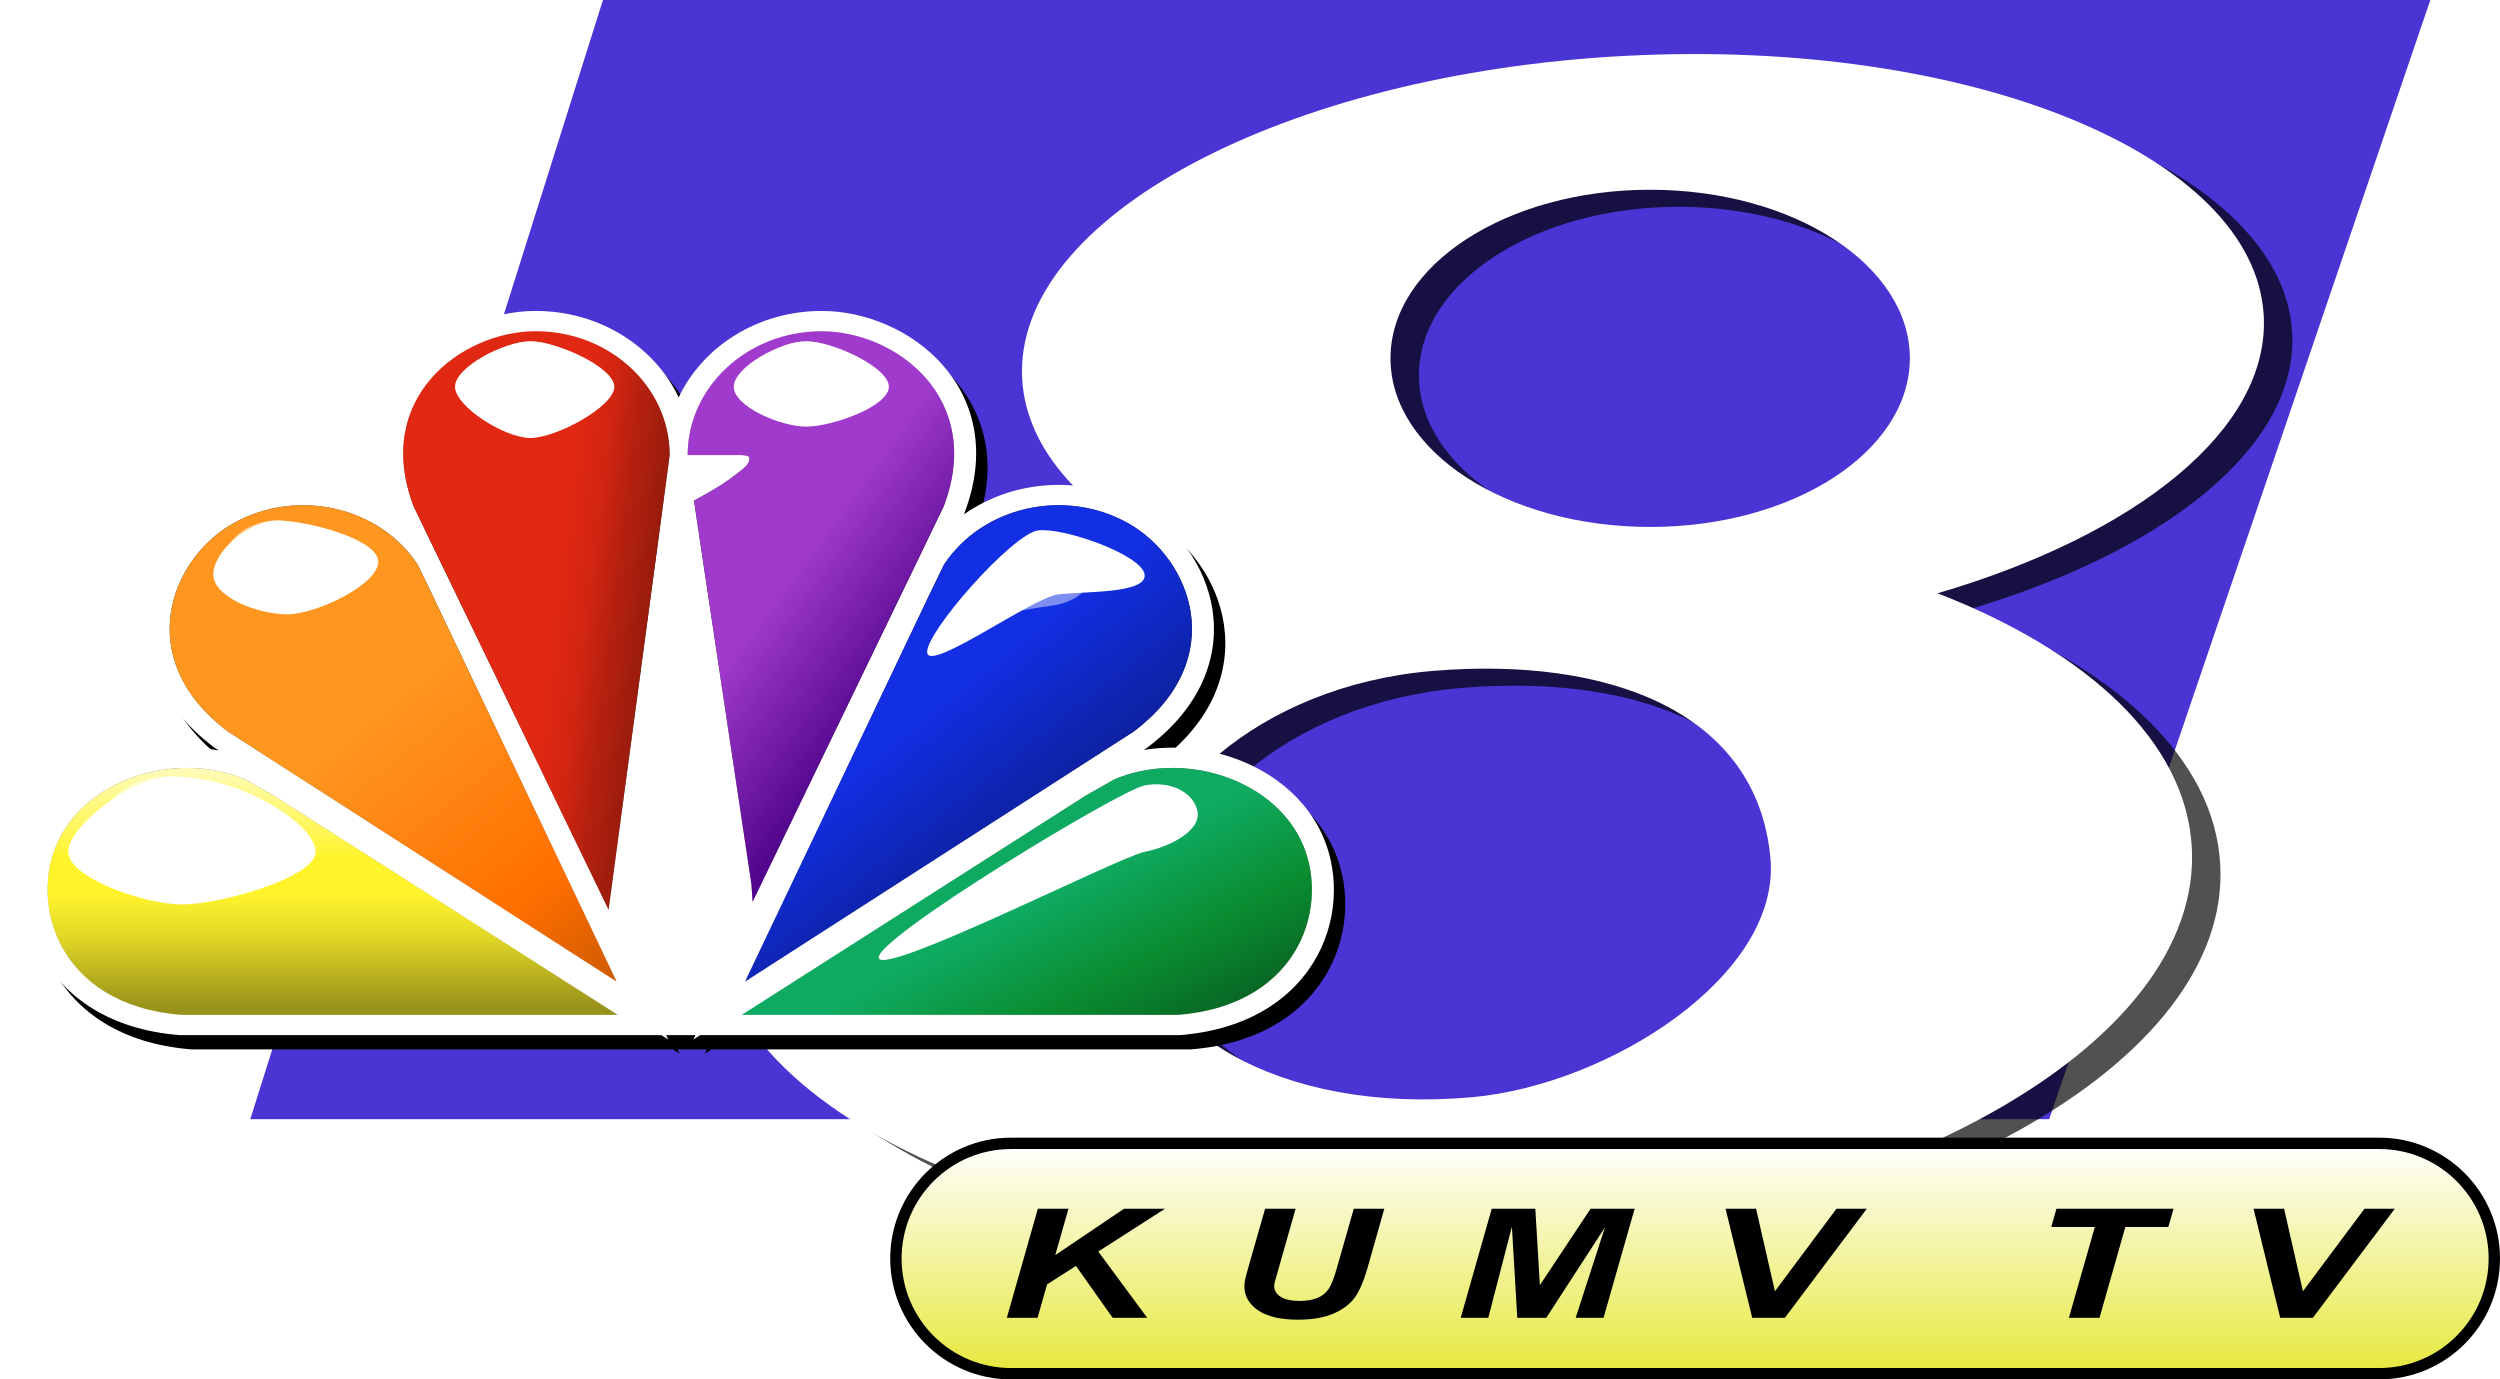
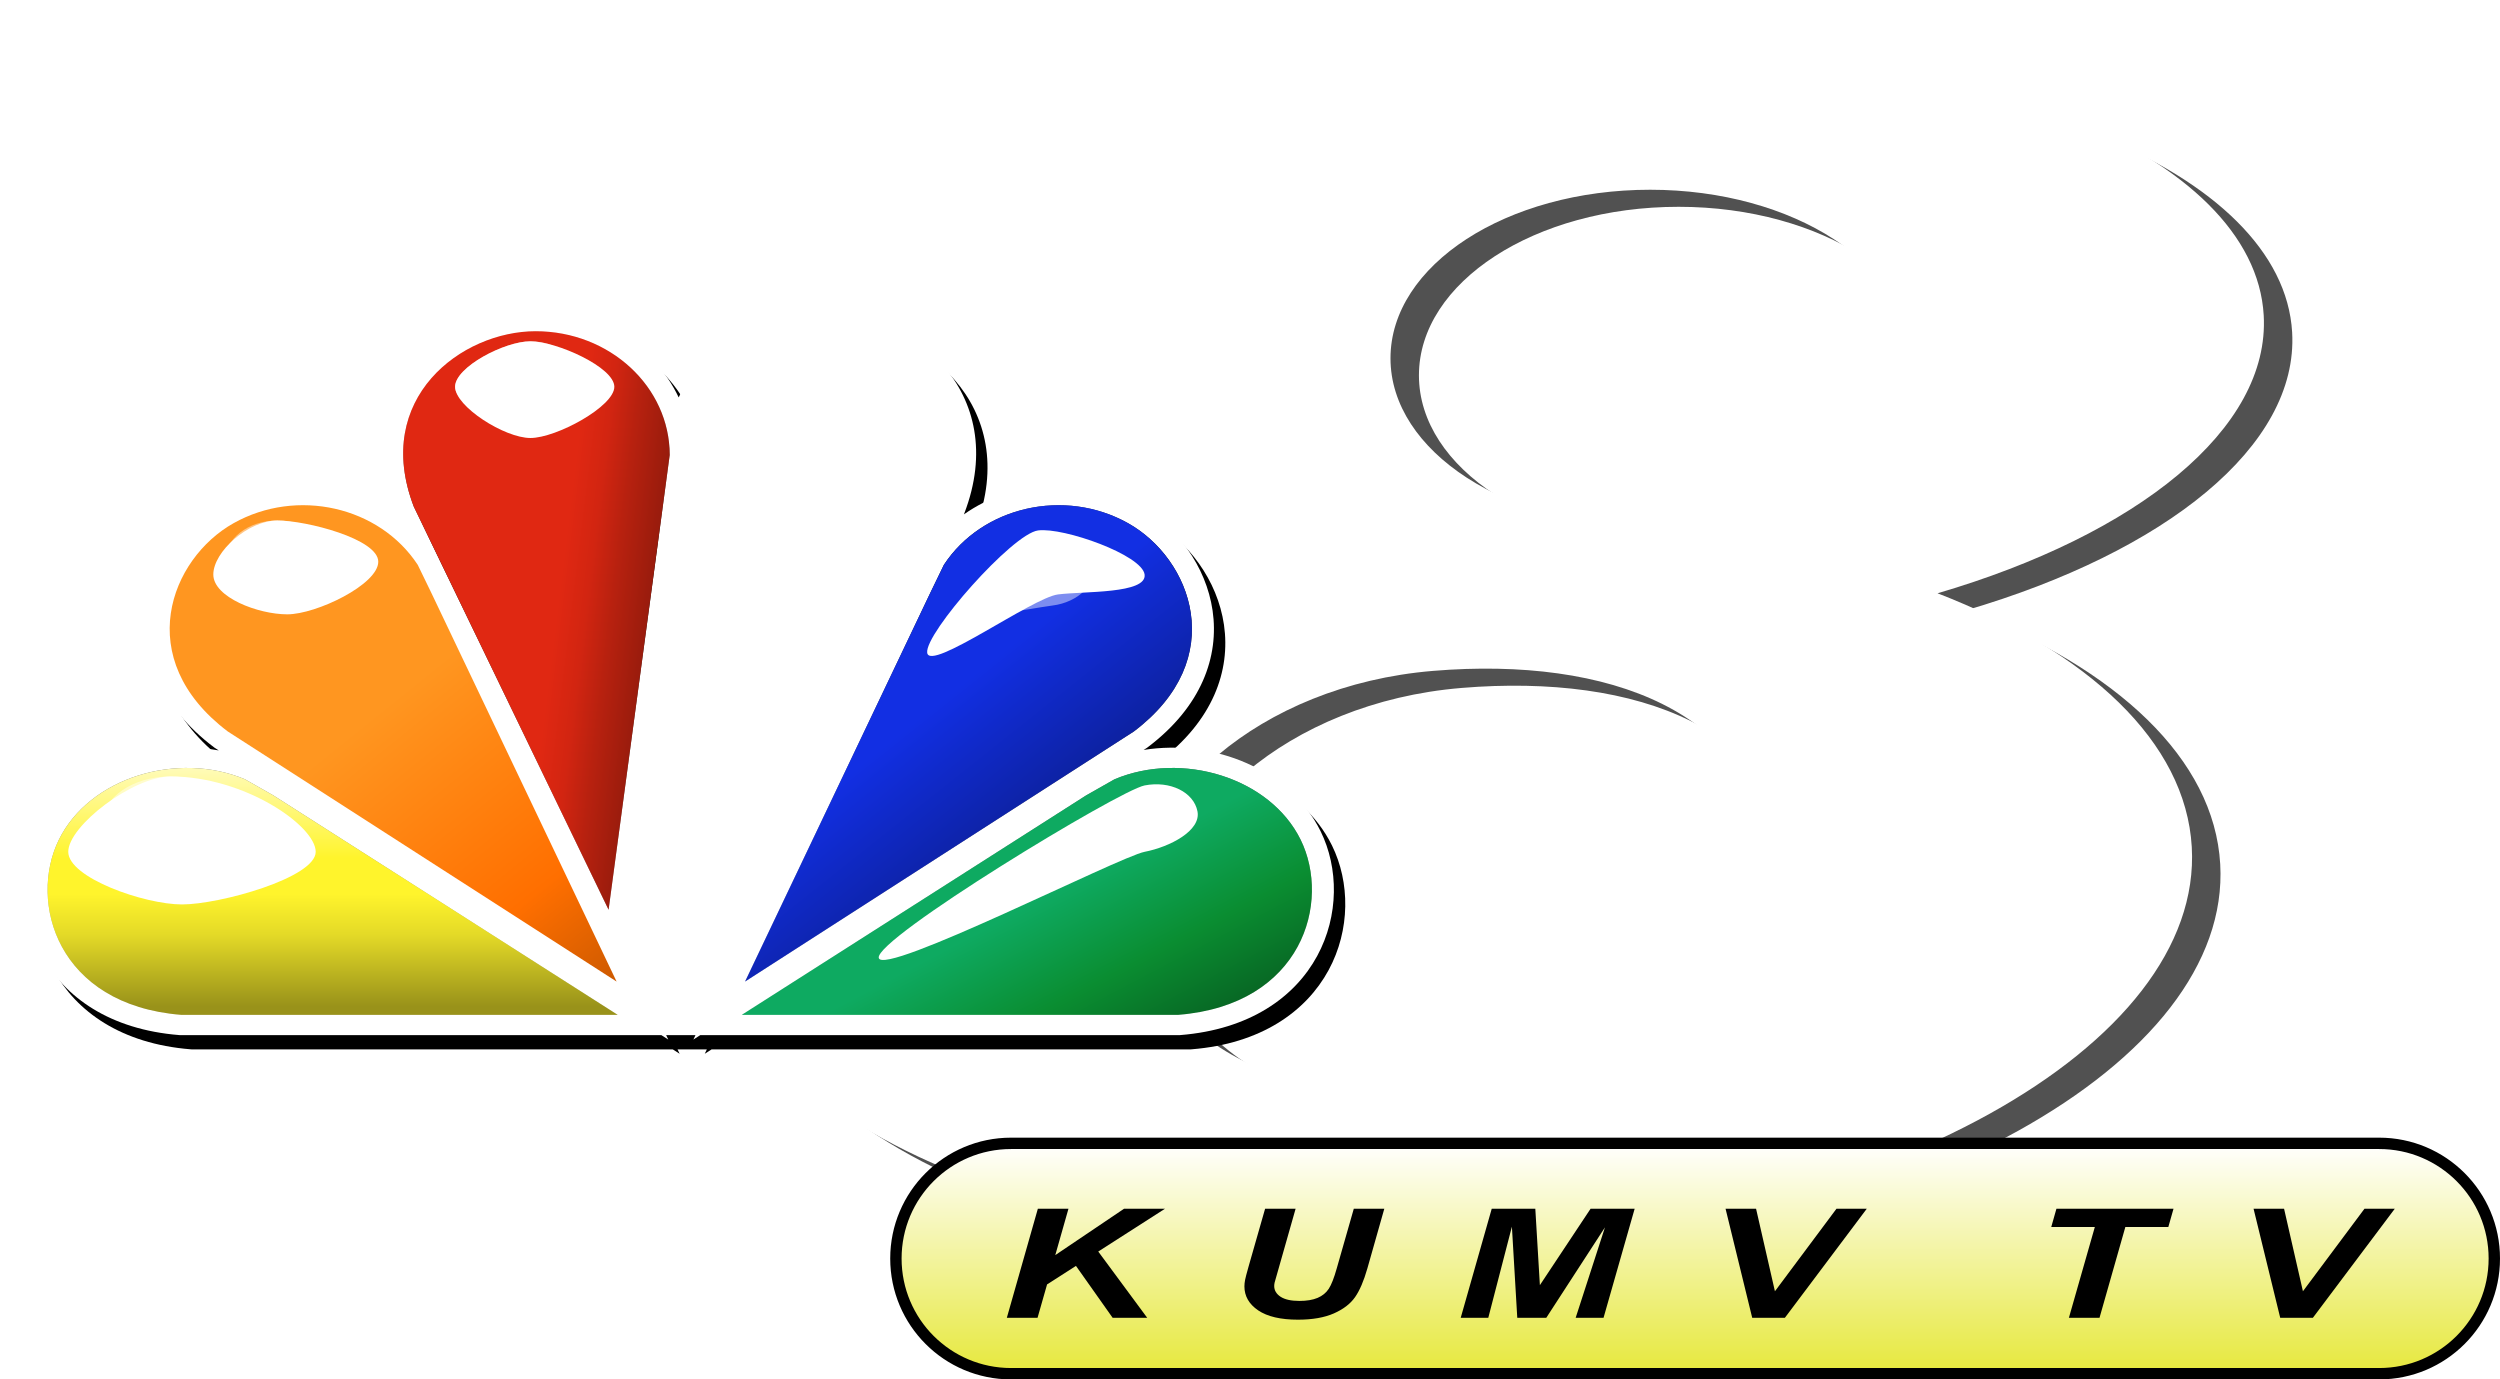
<svg xmlns="http://www.w3.org/2000/svg" width="879" height="485" viewBox="0 0 879 485" fill="none">
-   <path d="M212 0H854.5L720.5 393.5H88L212 0Z" fill="#4935D4" />
  <g opacity="0.68" filter="url(#filter0_f_6504_1854)">
    <path d="M805.921 116.863C802.676 60.257 702.35 19.416 581.798 25.624C461.247 31.831 366.165 82.72 369.41 139.326C370.833 164.32 391.236 186.252 423.907 202.384C325.359 225.337 256.949 275.694 260.105 330.544C264.105 400.75 383.901 451.679 527.657 444.287C671.412 436.895 784.673 373.999 780.628 303.793C778.495 266.791 744.223 235.139 691.237 214.596C761.381 194.012 808.188 156.846 805.921 116.863ZM527.746 391.765C459.646 397.932 409.416 367.587 409.194 326.052C408.972 287.416 452.267 246.983 513.921 241.878C575.575 236.773 627.716 256.213 632.473 307.591C636.34 348.964 575.708 387.395 527.746 391.765ZM590.199 191.276C539.792 191.276 498.897 164.729 498.897 131.974C498.897 99.219 539.747 72.713 590.199 72.713C640.607 72.713 681.502 99.26 681.502 131.974C681.458 164.729 640.607 191.276 590.199 191.276Z" fill="black" />
  </g>
  <path d="M795.921 110.863C792.676 54.257 692.35 13.416 571.798 19.624C451.247 25.831 356.165 76.72 359.41 133.326C360.833 158.32 381.236 180.252 413.907 196.384C315.359 219.337 246.949 269.694 250.105 324.544C254.105 394.75 373.901 445.679 517.657 438.287C661.412 430.895 774.673 367.999 770.628 297.793C768.495 260.791 734.223 229.139 681.237 208.596C751.381 188.012 798.188 150.846 795.921 110.863ZM517.746 385.765C449.646 391.932 399.416 361.587 399.194 320.052C398.972 281.416 442.267 240.983 503.921 235.878C565.575 230.773 617.716 250.213 622.473 301.591C626.34 342.964 565.708 381.395 517.746 385.765ZM580.199 185.276C529.792 185.276 488.897 158.729 488.897 125.974C488.897 93.219 529.747 66.713 580.199 66.713C630.607 66.713 671.502 93.26 671.502 125.974C671.458 158.729 630.607 185.276 580.199 185.276Z" fill="white" />
  <path d="M315 442.5C315 420.132 333.132 402 355.5 402H836.5C858.868 402 877 420.132 877 442.5C877 464.868 858.868 483 836.5 483H355.5C333.132 483 315 464.868 315 442.5Z" fill="url(#paint0_linear_6504_1854)" stroke="black" stroke-width="4" />
  <path d="M354 463.346L364.906 425H375.67L371.036 441.296L395.201 425H409.6L386.148 440.04L403.363 463.346H391.209L378.307 445.089L368.15 451.602L364.799 463.346H354Z" fill="black" />
  <path d="M444.805 425H455.533L448.155 450.948C448.06 451.384 448.013 451.793 448.013 452.177C448.013 453.694 448.761 454.95 450.258 455.944C451.779 456.92 453.977 457.408 456.852 457.408C459.442 457.408 461.58 457.051 463.267 456.336C464.954 455.621 466.261 454.557 467.188 453.145C468.114 451.732 469.053 449.335 470.003 445.952L475.991 425H486.719L480.767 445.978C479.508 450.39 478.058 453.764 476.419 456.101C474.779 458.437 472.296 460.338 468.97 461.803C465.643 463.268 461.438 464 456.353 464C450.27 464 445.613 462.91 442.381 460.73C439.15 458.533 437.534 455.717 437.534 452.282C437.534 451.567 437.617 450.791 437.784 449.954C437.879 449.396 438.295 447.809 439.031 445.193L444.805 425Z" fill="black" />
  <path d="M543.665 463.346H533.472L531.583 431.304L523.278 463.346H513.584L524.49 425H539.816L541.42 451.863L559.24 425H574.744L563.802 463.346H554.001L564.301 431.539L543.665 463.346Z" fill="black" />
  <path d="M627.556 463.346H616.079L606.706 425H617.434L624.063 454.008L645.697 425H656.354L627.556 463.346Z" fill="black" />
  <path d="M738.186 463.346H727.422L736.546 431.408H721.221L723.038 425H764.204L762.386 431.408H747.274L738.186 463.346Z" fill="black" />
  <path d="M813.202 463.346H801.725L792.352 425H803.08L809.709 454.008L831.343 425H842L813.202 463.346Z" fill="black" />
  <g filter="url(#filter1_f_6504_1854)">
    <path fill-rule="evenodd" clip-rule="evenodd" d="M192.342 114.328C177.024 114.328 160.429 121.161 149.651 133.509C138.764 145.983 134.178 163.651 141.819 184.5C124.576 173.48 101.238 172.145 82.149 182.837C69.049 190.174 58.692 203.966 56.404 219.687C54.056 235.823 60.277 253.428 79.2 267.721L79.431 267.895L80.92 268.853C56.148 264.439 28.522 275.25 17.671 297.275C11.324 310.157 11.18 326.943 18.878 341.122C26.779 355.674 42.657 366.979 67.006 368.934L67.34 368.961H236.552L238.962 370.511L238.223 368.961H248.53L247.792 370.511L250.201 368.961H418.66L418.994 368.934C443.343 366.979 459.221 355.674 467.122 341.122C474.82 326.943 474.676 310.157 468.329 297.275C457.627 275.553 430.608 264.738 406.103 268.68L407.323 267.895L407.554 267.72C426.476 253.428 432.698 235.822 430.35 219.687C428.062 203.965 417.704 190.174 404.605 182.836C384.755 171.718 360.312 173.606 342.903 185.863L342.948 185.77L343.051 185.503C351.213 164.218 346.656 146.182 335.594 133.509C324.817 121.161 308.222 114.328 292.903 114.328C270.416 114.328 251.09 126.831 242.623 144.724C234.156 126.831 214.83 114.328 192.342 114.328Z" fill="black" />
  </g>
  <path fill-rule="evenodd" clip-rule="evenodd" d="M188.342 109.328C173.024 109.328 156.429 116.161 145.651 128.509C134.764 140.983 130.178 158.651 137.819 179.5C120.576 168.48 97.238 167.145 78.149 177.837C65.049 185.174 54.692 198.966 52.404 214.687C50.056 230.823 56.277 248.428 75.2 262.721L75.431 262.895L76.92 263.853C52.148 259.439 24.522 270.25 13.671 292.275C7.324 305.157 7.18 321.943 14.878 336.122C22.779 350.674 38.657 361.979 63.006 363.934L63.34 363.961H232.552L234.962 365.511L234.223 363.961H244.53L243.792 365.511L246.201 363.961H414.66L414.994 363.934C439.343 361.979 455.221 350.674 463.122 336.122C470.82 321.943 470.676 305.157 464.329 292.275C453.627 270.553 426.608 259.738 402.103 263.68L403.323 262.895L403.554 262.72C422.476 248.428 428.698 230.822 426.35 214.687C424.062 198.965 413.704 185.174 400.605 177.836C380.755 166.718 356.312 168.606 338.903 180.863L338.948 180.77L339.051 180.503C347.213 159.218 342.656 141.182 331.594 128.509C320.817 116.161 304.222 109.328 288.903 109.328C266.416 109.328 247.09 121.831 238.623 139.724C230.156 121.831 210.83 109.328 188.342 109.328Z" fill="white" />
  <g filter="url(#filter2_f_6504_1854)">
    <path d="M235.465 159.999C235.465 135.954 214.368 116.461 188.343 116.461C162.319 116.461 130.855 139.972 145.48 178.111L213.977 319.872L234.023 170.732L235.465 159.999Z" fill="url(#paint1_linear_6504_1854)" />
-     <path d="M241.781 159.999C241.781 135.952 262.879 116.461 288.903 116.461C314.928 116.461 346.392 139.972 331.766 178.111L264.61 317.096L264.211 310.99L244.002 176C244.002 176 253.31 171.179 258.502 167C258.997 166.602 259.46 166.242 259.89 165.909C262.172 164.137 263.502 163.104 263.502 161C263.502 159.999 260.502 159.999 260.502 159.999H241.781Z" fill="url(#paint2_linear_6504_1854)" />
    <path d="M331.875 198.599C345.366 178.037 374.344 171.473 396.598 183.938C418.853 196.404 432.568 231.579 398.663 257.188L261.949 345.127L327.087 208.468L331.875 198.599Z" fill="url(#paint3_linear_6504_1854)" />
    <path d="M457.295 295.233C446.513 273.348 415.556 264.031 391.87 273.993L381.895 279.652L260.819 356.819H414.325C457.954 353.317 468.077 317.117 457.295 295.233Z" fill="url(#paint4_linear_6504_1854)" />
-     <path d="M82.154 183.938C104.409 171.473 133.386 178.037 146.878 198.599L151.666 208.468L216.803 345.127L80.09 257.188C46.184 231.579 59.899 196.404 82.154 183.938Z" fill="url(#paint5_linear_6504_1854)" />
    <path d="M86.131 273.993C62.445 264.031 31.487 273.348 20.705 295.233C9.923 317.117 20.047 353.317 63.675 356.819H217.182L96.105 279.652L86.131 273.993Z" fill="url(#paint6_linear_6504_1854)" />
  </g>
-   <path d="M288.903 116.461C262.879 116.461 241.781 135.952 241.781 159.999H260.502C260.502 159.999 263.502 159.999 263.502 161C263.502 163.5 261.623 164.488 258.502 167C253.31 171.179 244.002 176 244.002 176L264.211 310.99L264.61 317.096L331.766 178.111C346.392 139.972 314.928 116.461 288.903 116.461Z" fill="url(#paint7_linear_6504_1854)" />
  <path d="M396.598 183.938C374.343 171.473 345.366 178.037 331.875 198.599L327.086 208.468L261.949 345.127L398.662 257.188C432.568 231.579 418.853 196.404 396.598 183.938Z" fill="url(#paint8_linear_6504_1854)" />
  <path d="M457.295 295.233C446.513 273.348 415.556 264.031 391.869 273.993L381.895 279.652L260.818 356.819H414.325C457.954 353.317 468.077 317.117 457.295 295.233Z" fill="url(#paint9_linear_6504_1854)" />
  <path d="M188.343 116.461C214.368 116.461 235.465 135.954 235.465 159.999L234.022 170.732L213.977 319.872L145.48 178.111C130.854 139.972 162.318 116.461 188.343 116.461Z" fill="url(#paint10_linear_6504_1854)" />
  <path d="M82.154 183.938C104.408 171.473 133.386 178.037 146.877 198.599L151.665 208.468L216.803 345.127L80.09 257.188C46.184 231.579 59.899 196.404 82.154 183.938Z" fill="url(#paint11_linear_6504_1854)" />
  <path d="M20.705 295.233C31.487 273.348 62.444 264.031 86.13 273.993L96.105 279.652L217.182 356.819H63.675C20.047 353.317 9.923 317.117 20.705 295.233Z" fill="url(#paint12_linear_6504_1854)" />
  <g opacity="0.45" filter="url(#filter3_f_6504_1854)">
-     <path d="M312.5 136C312.5 142.904 292.613 145 283.5 145C274.387 145 267 139.404 267 132.5C267 125.596 274.387 120 283.5 120C292.613 120 312.5 129.096 312.5 136Z" fill="white" />
    <path d="M84 289.5C84 298.613 73.255 306 60 306C46.745 306 36 298.613 36 289.5C36 280.387 46.745 273 60 273C73.255 273 84 280.387 84 289.5Z" fill="white" />
    <path d="M116 197.5C116 205.508 107.717 212 97.5 212C87.283 212 79 205.508 79 197.5C79 189.492 87.283 183 97.5 183C107.717 183 116 189.492 116 197.5Z" fill="white" />
    <path d="M384.869 198.42C385.74 205.268 379.117 211.751 370.077 212.9C361.037 214.049 341.37 218.848 340.5 212C339.63 205.152 357.885 189.248 366.925 188.1C375.965 186.951 383.999 191.571 384.869 198.42Z" fill="white" />
    <path d="M203 132.5C203 139.404 195.613 145 186.5 145C177.387 145 160 142.904 160 136C160 129.096 177.387 120 186.5 120C195.613 120 203 125.596 203 132.5Z" fill="white" />
  </g>
  <g filter="url(#filter4_f_6504_1854)">
    <path d="M312.5 136C312.5 142.904 292.613 150 283.5 150C274.387 150 258 142.904 258 136C258 129.096 274.387 120 283.5 120C292.613 120 312.5 129.096 312.5 136Z" fill="white" />
    <path d="M421.03 285.268C422.352 292.044 411.387 297.755 402.443 299.5C393.498 301.245 310.29 343.57 308.968 336.794C307.646 330.018 393.498 277.903 402.443 276.158C411.387 274.413 419.709 278.492 421.03 285.268Z" fill="white" />
    <path d="M111 299.5C111 308.613 77.255 318 64 318C50.745 318 24 308.613 24 299.5C24 290.387 46.745 273 60 273C86 273 111 290.387 111 299.5Z" fill="white" />
    <path d="M133 197.5C133 205.508 111.217 216 101 216C90.783 216 75 210.008 75 202C75 193.992 87.283 183 97.5 183C107.717 183 133 189.492 133 197.5Z" fill="white" />
    <path d="M402.443 202C403.313 208.848 381.04 207.851 372 209C362.96 210.149 326.87 236.348 326 229.5C325.13 222.652 355.96 187.649 365 186.5C374.04 185.351 401.572 195.152 402.443 202Z" fill="white" />
    <path d="M216 136C216 142.904 195.613 154 186.5 154C177.387 154 160 142.904 160 136C160 129.096 177.387 120 186.5 120C195.613 120 216 129.096 216 136Z" fill="white" />
  </g>
  <defs>
    <filter id="filter0_f_6504_1854" x="251.2" y="16.2" width="563.6" height="437.6" filterUnits="userSpaceOnUse" color-interpolation-filters="sRGB">
      <feFlood flood-opacity="0" result="BackgroundImageFix" />
      <feBlend mode="normal" in="SourceGraphic" in2="BackgroundImageFix" result="shape" />
      <feGaussianBlur stdDeviation="4.4" result="effect1_foregroundBlur_6504_1854" />
    </filter>
    <filter id="filter1_f_6504_1854" x="3.6" y="104.928" width="478.8" height="274.98" filterUnits="userSpaceOnUse" color-interpolation-filters="sRGB">
      <feFlood flood-opacity="0" result="BackgroundImageFix" />
      <feBlend mode="normal" in="SourceGraphic" in2="BackgroundImageFix" result="shape" />
      <feGaussianBlur stdDeviation="4.7" result="effect1_foregroundBlur_6504_1854" />
    </filter>
    <filter id="filter2_f_6504_1854" x="8.329" y="108.061" width="461.343" height="257.159" filterUnits="userSpaceOnUse" color-interpolation-filters="sRGB">
      <feFlood flood-opacity="0" result="BackgroundImageFix" />
      <feBlend mode="normal" in="SourceGraphic" in2="BackgroundImageFix" result="shape" />
      <feGaussianBlur stdDeviation="4.2" result="effect1_foregroundBlur_6504_1854" />
    </filter>
    <filter id="filter3_f_6504_1854" x="12.7" y="96.7" width="395.545" height="232.6" filterUnits="userSpaceOnUse" color-interpolation-filters="sRGB">
      <feFlood flood-opacity="0" result="BackgroundImageFix" />
      <feBlend mode="normal" in="SourceGraphic" in2="BackgroundImageFix" result="shape" />
      <feGaussianBlur stdDeviation="11.65" result="effect1_foregroundBlur_6504_1854" />
    </filter>
    <filter id="filter4_f_6504_1854" x="0.7" y="96.7" width="443.739" height="264.131" filterUnits="userSpaceOnUse" color-interpolation-filters="sRGB">
      <feFlood flood-opacity="0" result="BackgroundImageFix" />
      <feBlend mode="normal" in="SourceGraphic" in2="BackgroundImageFix" result="shape" />
      <feGaussianBlur stdDeviation="11.65" result="effect1_foregroundBlur_6504_1854" />
    </filter>
    <linearGradient id="paint0_linear_6504_1854" x1="617.5" y1="402" x2="617.5" y2="483" gradientUnits="userSpaceOnUse">
      <stop stop-color="white" />
      <stop offset="1" stop-color="#E6E83C" />
    </linearGradient>
    <linearGradient id="paint1_linear_6504_1854" x1="239" y1="116.461" x2="239" y2="356.819" gradientUnits="userSpaceOnUse">
      <stop offset="0.105" stop-color="#EAEAEA" />
      <stop offset="0.32" />
      <stop offset="1" stop-color="#EAEAEA" />
    </linearGradient>
    <linearGradient id="paint2_linear_6504_1854" x1="239" y1="116.461" x2="239" y2="356.819" gradientUnits="userSpaceOnUse">
      <stop offset="0.105" stop-color="#EAEAEA" />
      <stop offset="0.32" />
      <stop offset="1" stop-color="#EAEAEA" />
    </linearGradient>
    <linearGradient id="paint3_linear_6504_1854" x1="239" y1="116.461" x2="239" y2="356.819" gradientUnits="userSpaceOnUse">
      <stop offset="0.105" stop-color="#EAEAEA" />
      <stop offset="0.32" />
      <stop offset="1" stop-color="#EAEAEA" />
    </linearGradient>
    <linearGradient id="paint4_linear_6504_1854" x1="239" y1="116.461" x2="239" y2="356.819" gradientUnits="userSpaceOnUse">
      <stop offset="0.105" stop-color="#EAEAEA" />
      <stop offset="0.32" />
      <stop offset="1" stop-color="#EAEAEA" />
    </linearGradient>
    <linearGradient id="paint5_linear_6504_1854" x1="239" y1="116.461" x2="239" y2="356.819" gradientUnits="userSpaceOnUse">
      <stop offset="0.105" stop-color="#EAEAEA" />
      <stop offset="0.32" />
      <stop offset="1" stop-color="#EAEAEA" />
    </linearGradient>
    <linearGradient id="paint6_linear_6504_1854" x1="239" y1="116.461" x2="239" y2="356.819" gradientUnits="userSpaceOnUse">
      <stop offset="0.105" stop-color="#EAEAEA" />
      <stop offset="0.32" />
      <stop offset="1" stop-color="#EAEAEA" />
    </linearGradient>
    <linearGradient id="paint7_linear_6504_1854" x1="302.502" y1="167.5" x2="347.002" y2="200" gradientUnits="userSpaceOnUse">
      <stop stop-color="#A03ACC" />
      <stop offset="1" stop-color="#50048B" />
    </linearGradient>
    <linearGradient id="paint8_linear_6504_1854" x1="341.002" y1="238.5" x2="389.502" y2="299.5" gradientUnits="userSpaceOnUse">
      <stop stop-color="#122FE3" />
      <stop offset="1" stop-color="#0A1A7D" />
    </linearGradient>
    <linearGradient id="paint9_linear_6504_1854" x1="378.5" y1="294.508" x2="438" y2="407.508" gradientUnits="userSpaceOnUse">
      <stop offset="0.105" stop-color="#0EAA61" />
      <stop offset="0.38" stop-color="#0A8D31" />
      <stop offset="1" stop-color="#03270E" />
    </linearGradient>
    <linearGradient id="paint10_linear_6504_1854" x1="195.502" y1="218" x2="240.002" y2="223.5" gradientUnits="userSpaceOnUse">
      <stop stop-color="#E02812" />
      <stop offset="0.22" stop-color="#D22511" />
      <stop offset="0.43" stop-color="#B7210F" />
      <stop offset="1" stop-color="#7A160A" />
    </linearGradient>
    <linearGradient id="paint11_linear_6504_1854" x1="138" y1="246" x2="245" y2="379" gradientUnits="userSpaceOnUse">
      <stop stop-color="#FF9620" />
      <stop offset="0.495" stop-color="#FF6F00" />
      <stop offset="1" stop-color="#994300" />
    </linearGradient>
    <linearGradient id="paint12_linear_6504_1854" x1="116.955" y1="270.008" x2="116.955" y2="356.819" gradientUnits="userSpaceOnUse">
      <stop stop-color="#FFFBB9" />
      <stop offset="0.365" stop-color="#FFF42C" />
      <stop offset="0.51" stop-color="#FFF42C" />
      <stop offset="0.68" stop-color="#E3D927" />
      <stop offset="0.965" stop-color="#99921A" />
    </linearGradient>
  </defs>
</svg>